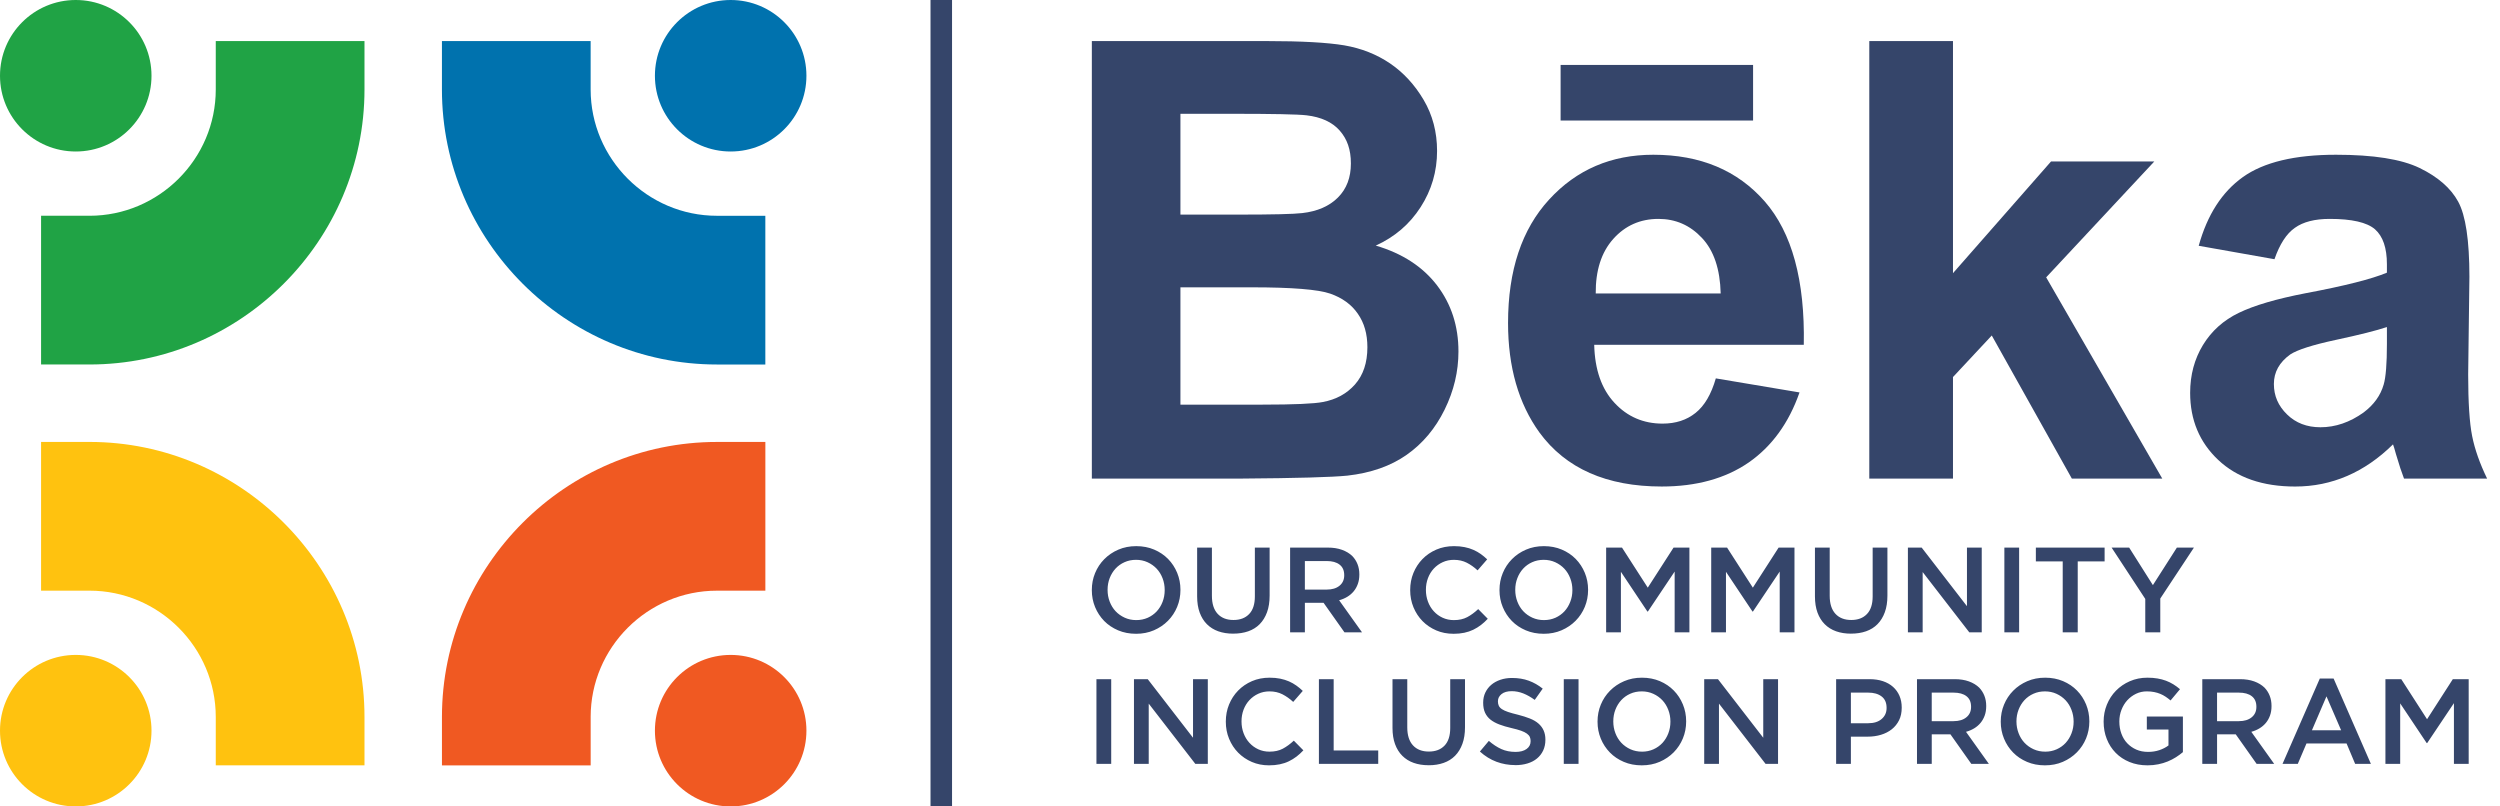
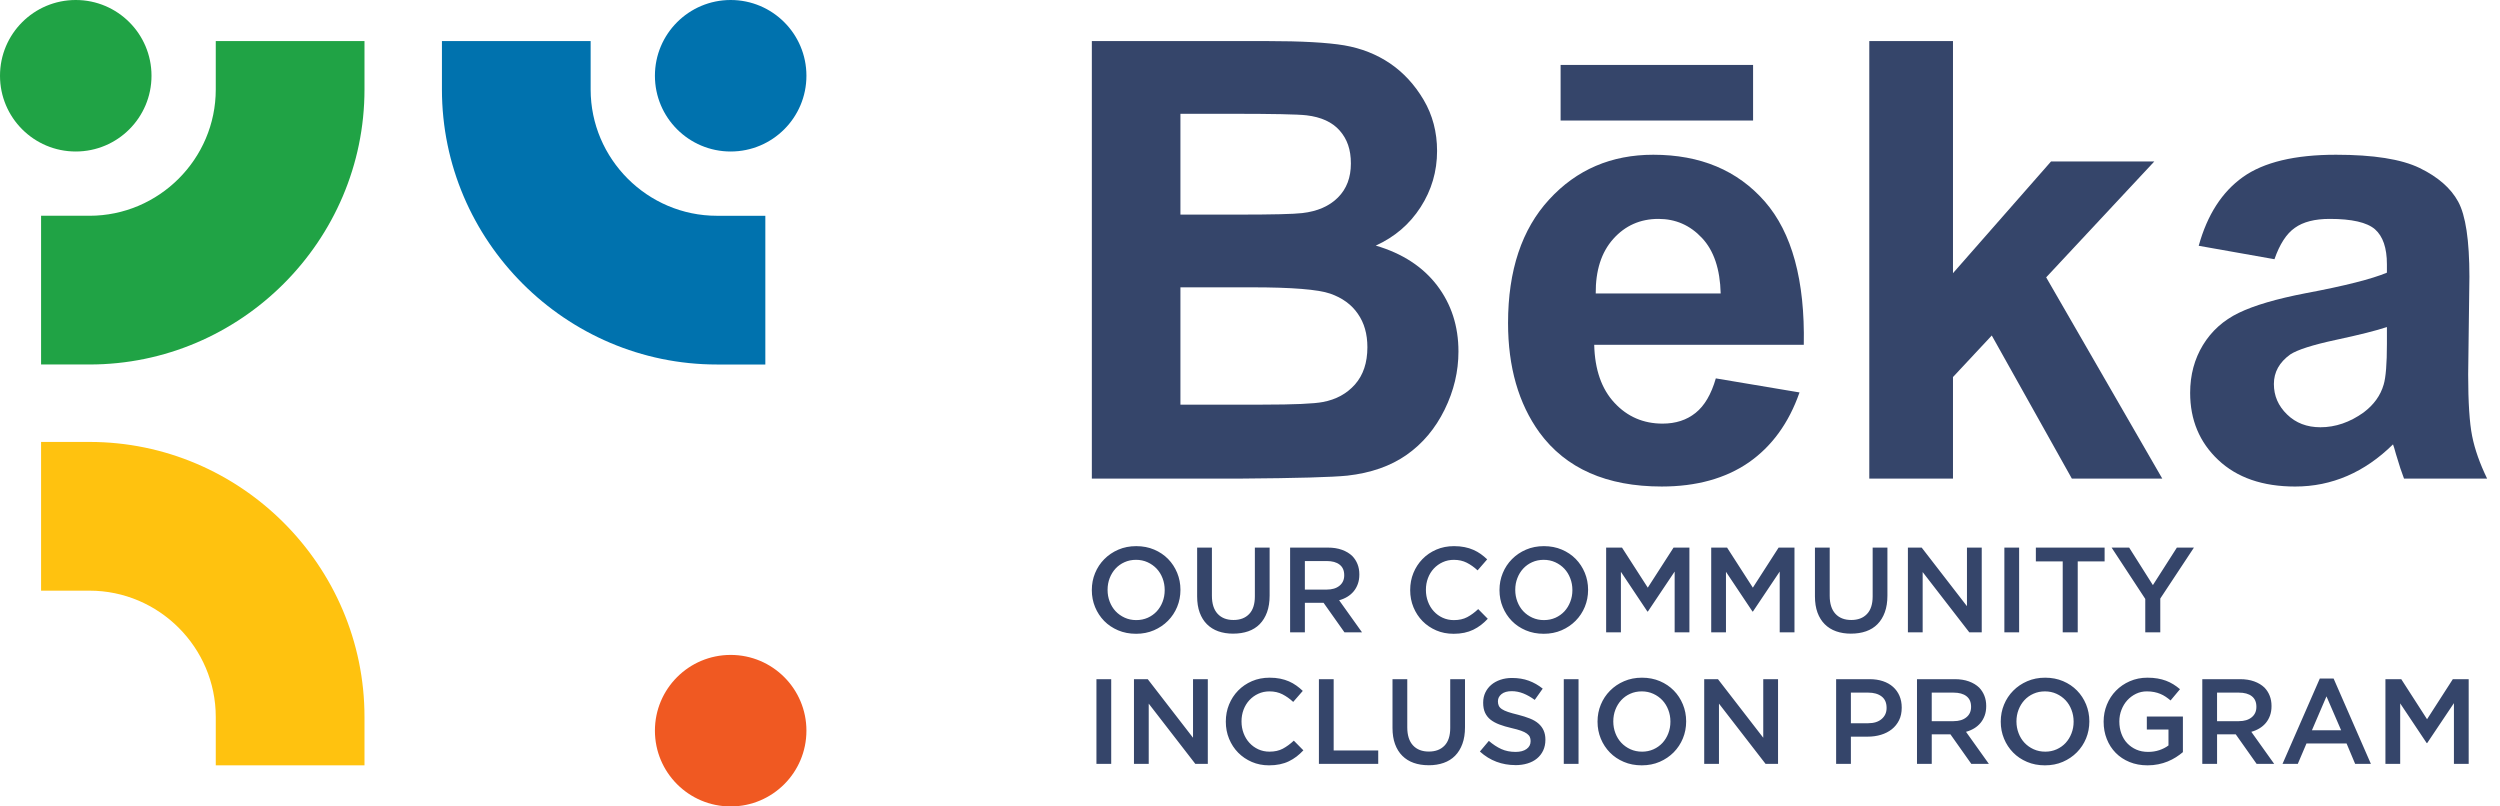
<svg xmlns="http://www.w3.org/2000/svg" width="186" height="60" viewBox="0 0 186 60" fill="none">
  <path d="M87.824 21.377V30.105H93.916C96.279 30.105 97.787 30.036 98.423 29.909C99.401 29.727 100.197 29.295 100.81 28.605C101.423 27.909 101.734 26.992 101.734 25.833C101.734 24.847 101.499 24.022 101.021 23.34C100.552 22.657 99.862 22.158 98.968 21.846C98.074 21.536 96.126 21.377 93.134 21.377H87.823H87.824ZM87.824 8.466V15.967H92.127C94.68 15.967 96.271 15.929 96.893 15.853C98.015 15.724 98.901 15.338 99.544 14.694C100.189 14.05 100.506 13.209 100.506 12.163C100.506 11.118 100.227 10.344 99.674 9.715C99.121 9.086 98.295 8.707 97.204 8.579C96.552 8.503 94.681 8.466 91.597 8.466H87.824ZM81.233 3.056H94.25C96.833 3.056 98.75 3.163 100.015 3.374C101.287 3.594 102.417 4.041 103.417 4.716C104.417 5.398 105.25 6.299 105.917 7.429C106.584 8.557 106.918 9.83 106.918 11.232C106.918 12.748 106.509 14.149 105.691 15.415C104.873 16.687 103.759 17.635 102.357 18.272C104.335 18.855 105.849 19.84 106.918 21.234C107.979 22.628 108.509 24.264 108.509 26.151C108.509 27.636 108.169 29.076 107.479 30.478C106.79 31.879 105.849 33.001 104.652 33.841C103.463 34.675 101.992 35.191 100.243 35.387C99.152 35.5 96.507 35.577 92.318 35.607H81.233V3.056Z" fill="#35456A" />
  <path d="M116.109 8.966V4.83H130.429V8.966H116.109ZM128.019 21.832C127.974 20.021 127.511 18.642 126.625 17.702C125.738 16.754 124.662 16.286 123.39 16.286C122.033 16.286 120.912 16.785 120.025 17.778C119.139 18.771 118.708 20.127 118.722 21.832H128.019ZM127.656 28.151L133.884 29.197C133.088 31.477 131.823 33.213 130.103 34.409C128.375 35.598 126.215 36.197 123.632 36.197C119.534 36.197 116.495 34.856 114.533 32.175C112.98 30.023 112.199 27.31 112.199 24.029C112.199 20.12 113.223 17.051 115.261 14.839C117.299 12.619 119.882 11.513 123.004 11.513C126.505 11.513 129.27 12.672 131.301 14.992C133.324 17.31 134.294 20.864 134.202 25.652H118.609C118.655 27.501 119.155 28.94 120.118 29.971C121.072 31.001 122.27 31.517 123.694 31.517C124.671 31.517 125.489 31.252 126.149 30.721C126.816 30.191 127.316 29.335 127.657 28.153L127.656 28.151Z" fill="#35456A" />
  <path d="M139.075 35.606V3.056H145.302V20.324L152.598 12.012H160.281L152.235 20.635L160.872 35.606H154.145L148.188 24.961L145.302 28.052V35.606H139.075Z" fill="#35456A" />
  <path d="M177.587 24.332C176.791 24.597 175.527 24.916 173.791 25.287C172.064 25.658 170.927 26.022 170.397 26.37C169.586 26.954 169.177 27.681 169.177 28.568C169.177 29.455 169.503 30.197 170.155 30.833C170.806 31.47 171.632 31.788 172.64 31.788C173.761 31.788 174.837 31.417 175.86 30.682C176.61 30.114 177.11 29.432 177.345 28.613C177.504 28.083 177.587 27.068 177.587 25.576V24.333V24.332ZM169.222 19.286L163.584 18.286C164.221 15.983 165.32 14.278 166.873 13.172C168.426 12.066 170.737 11.513 173.797 11.513C176.578 11.513 178.654 11.838 180.018 12.498C181.375 13.158 182.337 13.99 182.89 15.006C183.443 16.021 183.724 17.877 183.724 20.59L183.632 27.863C183.632 29.932 183.731 31.462 183.928 32.448C184.125 33.432 184.497 34.486 185.041 35.607H178.859C178.7 35.197 178.495 34.592 178.26 33.788C178.161 33.417 178.085 33.175 178.04 33.061C176.979 34.107 175.843 34.888 174.631 35.41C173.419 35.933 172.131 36.198 170.76 36.198C168.342 36.198 166.433 35.538 165.038 34.221C163.644 32.909 162.947 31.242 162.947 29.227C162.947 27.901 163.266 26.711 163.902 25.666C164.538 24.628 165.424 23.825 166.576 23.272C167.72 22.719 169.372 22.234 171.531 21.817C174.441 21.272 176.464 20.757 177.586 20.287V19.658C177.586 18.445 177.29 17.582 176.699 17.059C176.101 16.543 174.979 16.286 173.335 16.286C172.221 16.286 171.357 16.506 170.736 16.952C170.107 17.392 169.608 18.172 169.22 19.286H169.222Z" fill="#35456A" />
  <path d="M177.475 50.53H178.654L180.573 53.511L182.49 50.53H183.67V56.834H182.572V52.313L180.582 55.285H180.546L178.574 52.331V56.834H177.476V50.531L177.475 50.53ZM172.594 50.485H173.621L176.395 56.834H175.224L174.584 55.312H171.603L170.955 56.834H169.819L172.593 50.485H172.594ZM174.179 54.33L173.09 51.809L172.008 54.33H174.179ZM163.849 50.53H166.659C167.056 50.53 167.406 50.585 167.713 50.696C168.019 50.807 168.275 50.962 168.479 51.159C168.646 51.333 168.776 51.535 168.865 51.763C168.956 51.992 169.001 52.244 169.001 52.52V52.538C169.001 52.796 168.964 53.028 168.889 53.235C168.814 53.443 168.711 53.626 168.579 53.785C168.446 53.944 168.289 54.079 168.105 54.19C167.923 54.3 167.72 54.386 167.498 54.447L169.2 56.834H167.894L166.341 54.636H164.95V56.834H163.851V50.53H163.849ZM166.573 53.654C166.971 53.654 167.288 53.56 167.522 53.369C167.757 53.18 167.875 52.922 167.875 52.596V52.578C167.875 52.235 167.761 51.974 167.532 51.797C167.303 51.618 166.98 51.531 166.565 51.531H164.949V53.655H166.574L166.573 53.654ZM159.779 56.941C159.287 56.941 158.84 56.86 158.437 56.694C158.034 56.529 157.691 56.301 157.406 56.01C157.121 55.719 156.9 55.377 156.745 54.983C156.588 54.589 156.51 54.161 156.51 53.699V53.681C156.51 53.243 156.59 52.825 156.75 52.429C156.911 52.033 157.136 51.685 157.426 51.389C157.716 51.092 158.061 50.855 158.46 50.682C158.859 50.508 159.296 50.42 159.77 50.42C160.046 50.42 160.297 50.44 160.522 50.479C160.747 50.518 160.956 50.573 161.148 50.645C161.34 50.717 161.522 50.806 161.693 50.911C161.865 51.017 162.03 51.138 162.192 51.276L161.49 52.114C161.371 52.012 161.247 51.92 161.121 51.835C160.995 51.751 160.863 51.681 160.725 51.624C160.586 51.566 160.435 51.521 160.269 51.488C160.105 51.455 159.923 51.438 159.725 51.438C159.437 51.438 159.168 51.498 158.918 51.618C158.669 51.739 158.453 51.9 158.269 52.102C158.087 52.302 157.943 52.538 157.838 52.81C157.733 53.08 157.679 53.367 157.679 53.667V53.685C157.679 54.009 157.731 54.311 157.833 54.587C157.935 54.864 158.078 55.102 158.268 55.3C158.458 55.498 158.681 55.655 158.942 55.77C159.203 55.884 159.495 55.941 159.819 55.941C160.117 55.941 160.398 55.898 160.658 55.81C160.918 55.721 161.144 55.606 161.335 55.461V54.275H159.724V53.311H162.408V55.959C162.251 56.091 162.079 56.217 161.89 56.338C161.701 56.458 161.497 56.563 161.278 56.653C161.059 56.743 160.823 56.814 160.572 56.864C160.319 56.916 160.055 56.941 159.779 56.941ZM152.142 56.941C151.656 56.941 151.213 56.856 150.81 56.684C150.407 56.513 150.062 56.282 149.774 55.986C149.486 55.692 149.261 55.349 149.099 54.956C148.937 54.563 148.856 54.144 148.856 53.699V53.681C148.856 53.236 148.937 52.817 149.099 52.425C149.261 52.031 149.489 51.686 149.783 51.389C150.077 51.092 150.425 50.855 150.827 50.682C151.229 50.508 151.674 50.42 152.16 50.42C152.646 50.42 153.09 50.506 153.493 50.677C153.896 50.848 154.241 51.082 154.529 51.376C154.817 51.67 155.042 52.014 155.204 52.407C155.365 52.8 155.447 53.219 155.447 53.663V53.681C155.447 54.125 155.365 54.544 155.204 54.938C155.042 55.33 154.813 55.675 154.519 55.974C154.225 56.27 153.877 56.507 153.475 56.681C153.072 56.855 152.628 56.941 152.142 56.941ZM152.16 55.924C152.471 55.924 152.756 55.866 153.017 55.748C153.277 55.632 153.499 55.472 153.685 55.272C153.87 55.07 154.015 54.834 154.118 54.565C154.224 54.295 154.277 54.006 154.277 53.7V53.681C154.277 53.375 154.224 53.085 154.118 52.813C154.015 52.539 153.868 52.302 153.68 52.101C153.491 51.901 153.266 51.739 153.004 51.619C152.739 51.499 152.452 51.439 152.142 51.439C151.832 51.439 151.547 51.497 151.285 51.615C151.025 51.732 150.803 51.891 150.617 52.092C150.433 52.293 150.287 52.529 150.183 52.798C150.078 53.068 150.024 53.357 150.024 53.663V53.681C150.024 53.987 150.078 54.276 150.183 54.549C150.287 54.823 150.433 55.06 150.621 55.261C150.81 55.462 151.035 55.623 151.298 55.743C151.562 55.863 151.849 55.923 152.159 55.923L152.16 55.924ZM142.623 50.53H145.433C145.829 50.53 146.179 50.585 146.486 50.696C146.793 50.807 147.048 50.962 147.252 51.159C147.419 51.333 147.548 51.535 147.638 51.763C147.729 51.992 147.774 52.244 147.774 52.52V52.538C147.774 52.796 147.736 53.028 147.662 53.235C147.586 53.443 147.483 53.626 147.351 53.785C147.219 53.944 147.061 54.079 146.878 54.19C146.695 54.3 146.492 54.386 146.271 54.447L147.973 56.834H146.667L145.114 54.636H143.722V56.834H142.624V50.53H142.623ZM145.347 53.654C145.745 53.654 146.062 53.56 146.295 53.369C146.531 53.18 146.648 52.922 146.648 52.596V52.578C146.648 52.235 146.534 51.974 146.304 51.797C146.076 51.618 145.754 51.531 145.339 51.531H143.721V53.655H145.347V53.654ZM136.608 50.53H139.093C139.459 50.53 139.79 50.579 140.088 50.678C140.385 50.777 140.637 50.92 140.845 51.106C141.052 51.292 141.21 51.513 141.322 51.772C141.432 52.03 141.488 52.319 141.488 52.636V52.654C141.488 53.008 141.423 53.32 141.29 53.587C141.157 53.854 140.977 54.077 140.749 54.258C140.519 54.438 140.252 54.575 139.945 54.668C139.638 54.761 139.311 54.807 138.961 54.807H137.706V56.834H136.608V50.53ZM138.999 53.808C139.42 53.808 139.754 53.703 139.997 53.492C140.241 53.282 140.362 53.009 140.362 52.679V52.661C140.362 52.287 140.239 52.005 139.992 51.816C139.745 51.626 139.414 51.531 138.999 51.531H137.706V53.809H138.999V53.808ZM126.792 50.53H127.817L131.186 54.888V50.53H132.286V56.834H131.36L127.891 52.349V56.834H126.793V50.53H126.792ZM122.145 56.941C121.658 56.941 121.214 56.856 120.812 56.684C120.409 56.513 120.064 56.282 119.776 55.986C119.488 55.692 119.262 55.349 119.1 54.956C118.938 54.563 118.857 54.144 118.857 53.699V53.681C118.857 53.236 118.938 52.817 119.1 52.425C119.262 52.031 119.491 51.686 119.785 51.389C120.079 51.092 120.427 50.855 120.829 50.682C121.232 50.508 121.676 50.42 122.162 50.42C122.648 50.42 123.092 50.506 123.495 50.677C123.897 50.848 124.242 51.082 124.531 51.376C124.819 51.67 125.044 52.014 125.206 52.407C125.368 52.8 125.45 53.219 125.45 53.663V53.681C125.45 54.125 125.368 54.544 125.206 54.938C125.044 55.33 124.816 55.675 124.522 55.974C124.228 56.27 123.88 56.507 123.477 56.681C123.075 56.855 122.63 56.941 122.144 56.941H122.145ZM122.163 55.924C122.473 55.924 122.758 55.866 123.02 55.748C123.279 55.632 123.501 55.472 123.688 55.272C123.872 55.07 124.018 54.834 124.121 54.565C124.226 54.295 124.279 54.006 124.279 53.7V53.681C124.279 53.375 124.226 53.085 124.121 52.813C124.017 52.539 123.87 52.302 123.683 52.101C123.494 51.901 123.269 51.739 123.006 51.619C122.742 51.499 122.455 51.439 122.145 51.439C121.834 51.439 121.549 51.497 121.288 51.615C121.028 51.732 120.805 51.891 120.62 52.092C120.435 52.293 120.29 52.529 120.186 52.798C120.081 53.068 120.029 53.357 120.029 53.663V53.681C120.029 53.987 120.081 54.276 120.186 54.549C120.29 54.823 120.437 55.06 120.624 55.261C120.813 55.462 121.039 55.623 121.3 55.743C121.565 55.863 121.852 55.923 122.162 55.923L122.163 55.924ZM116.345 50.53H117.443V56.834H116.345V50.53ZM112.734 56.923C112.248 56.923 111.783 56.841 111.338 56.676C110.894 56.51 110.483 56.257 110.104 55.914L110.77 55.122C111.077 55.386 111.386 55.589 111.698 55.73C112.009 55.871 112.364 55.942 112.76 55.942C113.102 55.942 113.374 55.871 113.576 55.726C113.777 55.581 113.877 55.389 113.877 55.149V55.131C113.877 55.017 113.858 54.917 113.819 54.83C113.78 54.742 113.708 54.66 113.603 54.582C113.496 54.503 113.352 54.431 113.169 54.366C112.985 54.3 112.746 54.234 112.452 54.167C112.113 54.089 111.815 54 111.553 53.901C111.293 53.803 111.071 53.682 110.894 53.542C110.717 53.401 110.58 53.227 110.487 53.025C110.394 52.82 110.348 52.575 110.348 52.286V52.268C110.348 51.998 110.402 51.75 110.508 51.526C110.617 51.301 110.763 51.108 110.951 50.95C111.14 50.79 111.364 50.665 111.628 50.576C111.892 50.486 112.179 50.441 112.492 50.441C112.954 50.441 113.37 50.509 113.739 50.644C114.108 50.779 114.455 50.976 114.778 51.234L114.184 52.072C113.896 51.862 113.611 51.702 113.329 51.589C113.046 51.479 112.76 51.423 112.473 51.423C112.149 51.423 111.896 51.494 111.716 51.638C111.536 51.782 111.446 51.959 111.446 52.169V52.188C111.446 52.308 111.467 52.415 111.51 52.507C111.552 52.6 111.628 52.684 111.74 52.759C111.852 52.834 112.006 52.906 112.2 52.971C112.397 53.037 112.645 53.106 112.946 53.178C113.276 53.263 113.57 53.356 113.826 53.458C114.081 53.56 114.294 53.684 114.462 53.832C114.63 53.979 114.759 54.15 114.846 54.346C114.933 54.54 114.978 54.767 114.978 55.025V55.044C114.978 55.339 114.921 55.602 114.813 55.837C114.702 56.071 114.549 56.269 114.351 56.432C114.157 56.594 113.92 56.717 113.645 56.801C113.369 56.885 113.064 56.927 112.735 56.927L112.734 56.923ZM106.285 56.933C105.878 56.933 105.508 56.875 105.178 56.758C104.848 56.641 104.566 56.465 104.332 56.231C104.097 55.996 103.917 55.707 103.791 55.361C103.665 55.016 103.602 54.615 103.602 54.159V50.531H104.701V54.115C104.701 54.703 104.843 55.15 105.127 55.457C105.41 55.763 105.803 55.916 106.304 55.916C106.804 55.916 107.188 55.769 107.471 55.475C107.755 55.181 107.897 54.743 107.897 54.16V50.531H108.996V54.107C108.996 54.575 108.932 54.987 108.803 55.341C108.674 55.695 108.492 55.991 108.258 56.228C108.024 56.465 107.741 56.642 107.407 56.759C107.074 56.877 106.7 56.935 106.285 56.935V56.933ZM98.126 50.53H99.225V55.834H102.54V56.834H98.127V50.53H98.126ZM94.416 56.941C93.955 56.941 93.528 56.858 93.137 56.689C92.747 56.52 92.408 56.291 92.121 56C91.834 55.709 91.609 55.365 91.445 54.969C91.281 54.573 91.201 54.149 91.201 53.699V53.681C91.201 53.231 91.281 52.808 91.441 52.416C91.601 52.023 91.827 51.677 92.116 51.38C92.405 51.083 92.749 50.849 93.146 50.677C93.542 50.506 93.979 50.42 94.46 50.42C94.748 50.42 95.011 50.444 95.247 50.492C95.484 50.541 95.702 50.608 95.9 50.695C96.098 50.782 96.281 50.886 96.45 51.007C96.618 51.126 96.777 51.258 96.927 51.403L96.214 52.223C95.963 51.988 95.695 51.8 95.413 51.655C95.131 51.511 94.81 51.439 94.45 51.439C94.15 51.439 93.871 51.497 93.616 51.615C93.361 51.732 93.141 51.891 92.955 52.092C92.768 52.293 92.624 52.529 92.522 52.798C92.42 53.068 92.369 53.357 92.369 53.663V53.681C92.369 53.987 92.42 54.276 92.522 54.549C92.624 54.823 92.768 55.062 92.955 55.265C93.141 55.47 93.362 55.631 93.616 55.748C93.871 55.865 94.149 55.923 94.45 55.923C94.834 55.923 95.164 55.85 95.44 55.703C95.716 55.556 95.989 55.357 96.26 55.104L96.971 55.825C96.808 55.998 96.639 56.153 96.462 56.289C96.286 56.423 96.095 56.54 95.89 56.64C95.686 56.739 95.462 56.814 95.219 56.864C94.975 56.916 94.707 56.941 94.412 56.941H94.416ZM84.367 50.53H85.392L88.761 54.888V50.53H89.861V56.834H88.934L85.465 52.349V56.834H84.367V50.53ZM81.575 50.53H82.674V56.834H81.575V50.53ZM159.608 44.56L157.104 40.742H158.41L160.175 43.533L161.959 40.742H163.228L160.725 44.532V47.045H159.608V44.56ZM153.466 41.768H151.468V40.741H156.583V41.768H154.583V47.045H153.466V41.768ZM149.125 40.741H150.223V47.045H149.125V40.741ZM141.948 40.741H142.973L146.342 45.1V40.741H147.441V47.045H146.515L143.046 42.56V47.045H141.948V40.741ZM137.715 47.144C137.308 47.144 136.938 47.086 136.608 46.969C136.277 46.852 135.995 46.676 135.761 46.442C135.527 46.209 135.347 45.918 135.22 45.573C135.095 45.227 135.032 44.827 135.032 44.371V40.742H136.13V44.326C136.13 44.914 136.273 45.361 136.556 45.668C136.839 45.974 137.232 46.127 137.732 46.127C138.233 46.127 138.617 45.98 138.9 45.685C139.184 45.391 139.326 44.953 139.326 44.37V40.741H140.424V44.315C140.424 44.784 140.36 45.196 140.231 45.55C140.102 45.904 139.921 46.199 139.686 46.437C139.452 46.674 139.17 46.851 138.835 46.968C138.502 47.085 138.128 47.143 137.713 47.143L137.715 47.144ZM127.314 40.741H128.494L130.412 43.722L132.329 40.741H133.509V47.045H132.41V42.524L130.42 45.496H130.384L128.412 42.542V47.045H127.314V40.742V40.741ZM119.498 40.741H120.677L122.595 43.722L124.513 40.741H125.692V47.045H124.594V42.524L122.604 45.496H122.566L120.595 42.542V47.045H119.497V40.742L119.498 40.741ZM114.85 47.153C114.363 47.153 113.92 47.067 113.517 46.896C113.114 46.725 112.769 46.493 112.481 46.199C112.193 45.904 111.968 45.56 111.806 45.168C111.643 44.775 111.562 44.356 111.562 43.912V43.894C111.562 43.449 111.643 43.03 111.806 42.637C111.968 42.243 112.196 41.898 112.49 41.601C112.784 41.304 113.132 41.067 113.534 40.894C113.937 40.72 114.381 40.633 114.867 40.633C115.353 40.633 115.797 40.719 116.199 40.89C116.602 41.061 116.948 41.294 117.235 41.588C117.523 41.882 117.748 42.226 117.91 42.618C118.072 43.012 118.154 43.431 118.154 43.876V43.894C118.154 44.337 118.072 44.756 117.91 45.15C117.748 45.542 117.52 45.888 117.225 46.186C116.931 46.483 116.583 46.719 116.181 46.893C115.779 47.067 115.334 47.154 114.848 47.154L114.85 47.153ZM114.869 46.135C115.179 46.135 115.464 46.076 115.726 45.96C115.985 45.843 116.207 45.684 116.394 45.483C116.578 45.282 116.724 45.046 116.827 44.776C116.933 44.506 116.986 44.218 116.986 43.912V43.894C116.986 43.587 116.933 43.297 116.827 43.025C116.723 42.751 116.577 42.514 116.389 42.313C116.2 42.113 115.975 41.952 115.712 41.831C115.448 41.711 115.161 41.651 114.851 41.651C114.54 41.651 114.255 41.709 113.994 41.827C113.734 41.943 113.512 42.103 113.326 42.304C113.141 42.505 112.996 42.741 112.893 43.01C112.787 43.281 112.735 43.569 112.735 43.876V43.894C112.735 44.2 112.788 44.489 112.893 44.762C112.997 45.035 113.143 45.273 113.331 45.474C113.519 45.675 113.745 45.835 114.007 45.955C114.272 46.075 114.559 46.135 114.869 46.135ZM108.132 47.153C107.67 47.153 107.244 47.069 106.854 46.901C106.464 46.732 106.124 46.504 105.838 46.212C105.552 45.921 105.326 45.577 105.162 45.181C104.999 44.785 104.918 44.361 104.918 43.912V43.894C104.918 43.444 104.998 43.021 105.158 42.629C105.319 42.235 105.544 41.89 105.834 41.592C106.123 41.295 106.467 41.061 106.864 40.89C107.26 40.719 107.698 40.633 108.179 40.633C108.467 40.633 108.73 40.657 108.967 40.706C109.204 40.753 109.421 40.821 109.619 40.909C109.817 40.996 110 41.099 110.169 41.219C110.337 41.339 110.495 41.471 110.646 41.616L109.933 42.436C109.681 42.201 109.415 42.013 109.132 41.868C108.85 41.724 108.529 41.652 108.169 41.652C107.869 41.652 107.59 41.71 107.335 41.828C107.08 41.944 106.86 42.104 106.673 42.304C106.487 42.506 106.342 42.742 106.241 43.011C106.139 43.282 106.088 43.57 106.088 43.876V43.895C106.088 44.2 106.139 44.49 106.241 44.763C106.342 45.036 106.487 45.275 106.673 45.478C106.859 45.683 107.08 45.844 107.335 45.961C107.59 46.077 107.868 46.136 108.169 46.136C108.552 46.136 108.884 46.063 109.16 45.916C109.436 45.769 109.709 45.57 109.979 45.317L110.69 46.037C110.527 46.211 110.358 46.367 110.181 46.502C110.005 46.636 109.814 46.753 109.61 46.853C109.406 46.951 109.182 47.026 108.939 47.078C108.695 47.129 108.427 47.155 108.132 47.155V47.153ZM95.984 40.741H98.793C99.19 40.741 99.54 40.796 99.848 40.908C100.154 41.019 100.409 41.173 100.613 41.371C100.781 41.545 100.91 41.747 101 41.975C101.09 42.204 101.135 42.456 101.135 42.732V42.75C101.135 43.008 101.097 43.24 101.022 43.447C100.947 43.656 100.844 43.838 100.712 43.997C100.58 44.156 100.422 44.291 100.239 44.402C100.056 44.513 99.853 44.599 99.631 44.659L101.334 47.045H100.028L98.474 44.848H97.083V47.045H95.984V40.742L95.984 40.741ZM98.707 43.865C99.106 43.865 99.422 43.771 99.656 43.581C99.891 43.391 100.01 43.133 100.01 42.808V42.79C100.01 42.447 99.896 42.185 99.666 42.009C99.437 41.829 99.115 41.741 98.699 41.741H97.082V43.865H98.707ZM91.75 47.144C91.342 47.144 90.973 47.086 90.642 46.969C90.312 46.852 90.031 46.676 89.796 46.442C89.562 46.209 89.382 45.918 89.256 45.573C89.13 45.227 89.067 44.827 89.067 44.371V40.742H90.166V44.326C90.166 44.914 90.308 45.361 90.592 45.668C90.875 45.974 91.268 46.127 91.768 46.127C92.269 46.127 92.652 45.98 92.936 45.685C93.22 45.391 93.362 44.953 93.362 44.37V40.741H94.46V44.315C94.46 44.784 94.396 45.196 94.267 45.55C94.137 45.904 93.956 46.199 93.722 46.437C93.487 46.674 93.204 46.851 92.871 46.968C92.537 47.085 92.163 47.143 91.749 47.143L91.75 47.144ZM84.519 47.153C84.033 47.153 83.588 47.067 83.187 46.896C82.784 46.725 82.439 46.493 82.15 46.199C81.863 45.904 81.637 45.56 81.475 45.168C81.313 44.775 81.232 44.356 81.232 43.912V43.894C81.232 43.449 81.312 43.03 81.475 42.637C81.637 42.243 81.865 41.898 82.159 41.601C82.454 41.304 82.802 41.067 83.204 40.894C83.606 40.72 84.051 40.633 84.537 40.633C85.023 40.633 85.467 40.719 85.87 40.89C86.272 41.061 86.617 41.294 86.906 41.588C87.194 41.882 87.419 42.226 87.581 42.618C87.743 43.012 87.825 43.431 87.825 43.876V43.894C87.825 44.337 87.743 44.756 87.581 45.15C87.419 45.542 87.191 45.888 86.897 46.186C86.603 46.483 86.254 46.719 85.852 46.893C85.45 47.067 85.005 47.154 84.519 47.154V47.153ZM84.538 46.135C84.848 46.135 85.133 46.076 85.395 45.96C85.654 45.843 85.876 45.684 86.063 45.483C86.247 45.282 86.393 45.046 86.496 44.776C86.601 44.506 86.653 44.218 86.653 43.912V43.894C86.653 43.587 86.601 43.297 86.496 43.025C86.393 42.751 86.245 42.514 86.058 42.313C85.869 42.113 85.644 41.952 85.381 41.831C85.117 41.711 84.83 41.651 84.52 41.651C84.209 41.651 83.924 41.709 83.663 41.827C83.403 41.943 83.181 42.103 82.995 42.304C82.81 42.505 82.665 42.741 82.561 43.01C82.456 43.281 82.404 43.569 82.404 43.876V43.894C82.404 44.2 82.456 44.489 82.561 44.762C82.665 45.035 82.812 45.273 82.999 45.474C83.188 45.675 83.414 45.835 83.676 45.955C83.94 46.075 84.227 46.135 84.538 46.135Z" fill="#35456A" />
-   <path d="M70.832 0H69.23V60H70.832V0Z" fill="#35456A" />
  <path fill-rule="evenodd" clip-rule="evenodd" d="M5.636 0C8.749 0 11.272 2.523 11.272 5.636C11.272 8.749 8.749 11.272 5.636 11.272C2.523 11.272 0 8.749 0 5.636C0 2.523 2.523 0 5.636 0Z" fill="#20A345" />
  <path fill-rule="evenodd" clip-rule="evenodd" d="M54.362 0C57.475 0 59.998 2.523 59.998 5.636C59.998 8.749 57.475 11.272 54.362 11.272C51.249 11.272 48.726 8.749 48.726 5.636C48.726 2.523 51.25 0 54.362 0Z" fill="#0072AE" />
-   <path fill-rule="evenodd" clip-rule="evenodd" d="M5.636 48.726C8.749 48.726 11.272 51.249 11.272 54.362C11.272 57.475 8.749 59.999 5.636 59.999C2.523 59.999 0 57.475 0 54.362C0 51.249 2.523 48.726 5.636 48.726Z" fill="#FFC20F" />
  <path fill-rule="evenodd" clip-rule="evenodd" d="M54.362 48.726C57.475 48.726 59.998 51.249 59.998 54.362C59.998 57.475 57.475 59.999 54.362 59.999C51.249 59.999 48.726 57.476 48.726 54.362C48.726 51.248 51.249 48.726 54.362 48.726Z" fill="#F05922" />
  <path fill-rule="evenodd" clip-rule="evenodd" d="M27.118 6.659V3.056H16.053V6.659C16.053 11.826 11.825 16.053 6.659 16.053H3.056V27.118H6.659C17.912 27.118 27.118 17.911 27.118 6.659Z" fill="#20A345" />
  <path fill-rule="evenodd" clip-rule="evenodd" d="M16.053 56.943H27.118V53.34C27.118 42.086 17.912 32.88 6.659 32.88H3.056V43.945H6.659C11.826 43.945 16.053 48.173 16.053 53.34V56.942V56.943Z" fill="#FFC20F" />
-   <path fill-rule="evenodd" clip-rule="evenodd" d="M43.945 53.34C43.945 48.173 48.173 43.946 53.34 43.946H56.943V32.881H53.34C42.087 32.881 32.881 42.087 32.881 53.341V56.944H43.946V53.341L43.945 53.34Z" fill="#F05922" />
  <path fill-rule="evenodd" clip-rule="evenodd" d="M53.34 16.054C48.172 16.054 43.944 11.826 43.944 6.659V3.057H32.88V6.659C32.88 17.913 42.086 27.119 53.339 27.119H56.941V16.054H53.339H53.34Z" fill="#0072AE" />
</svg>